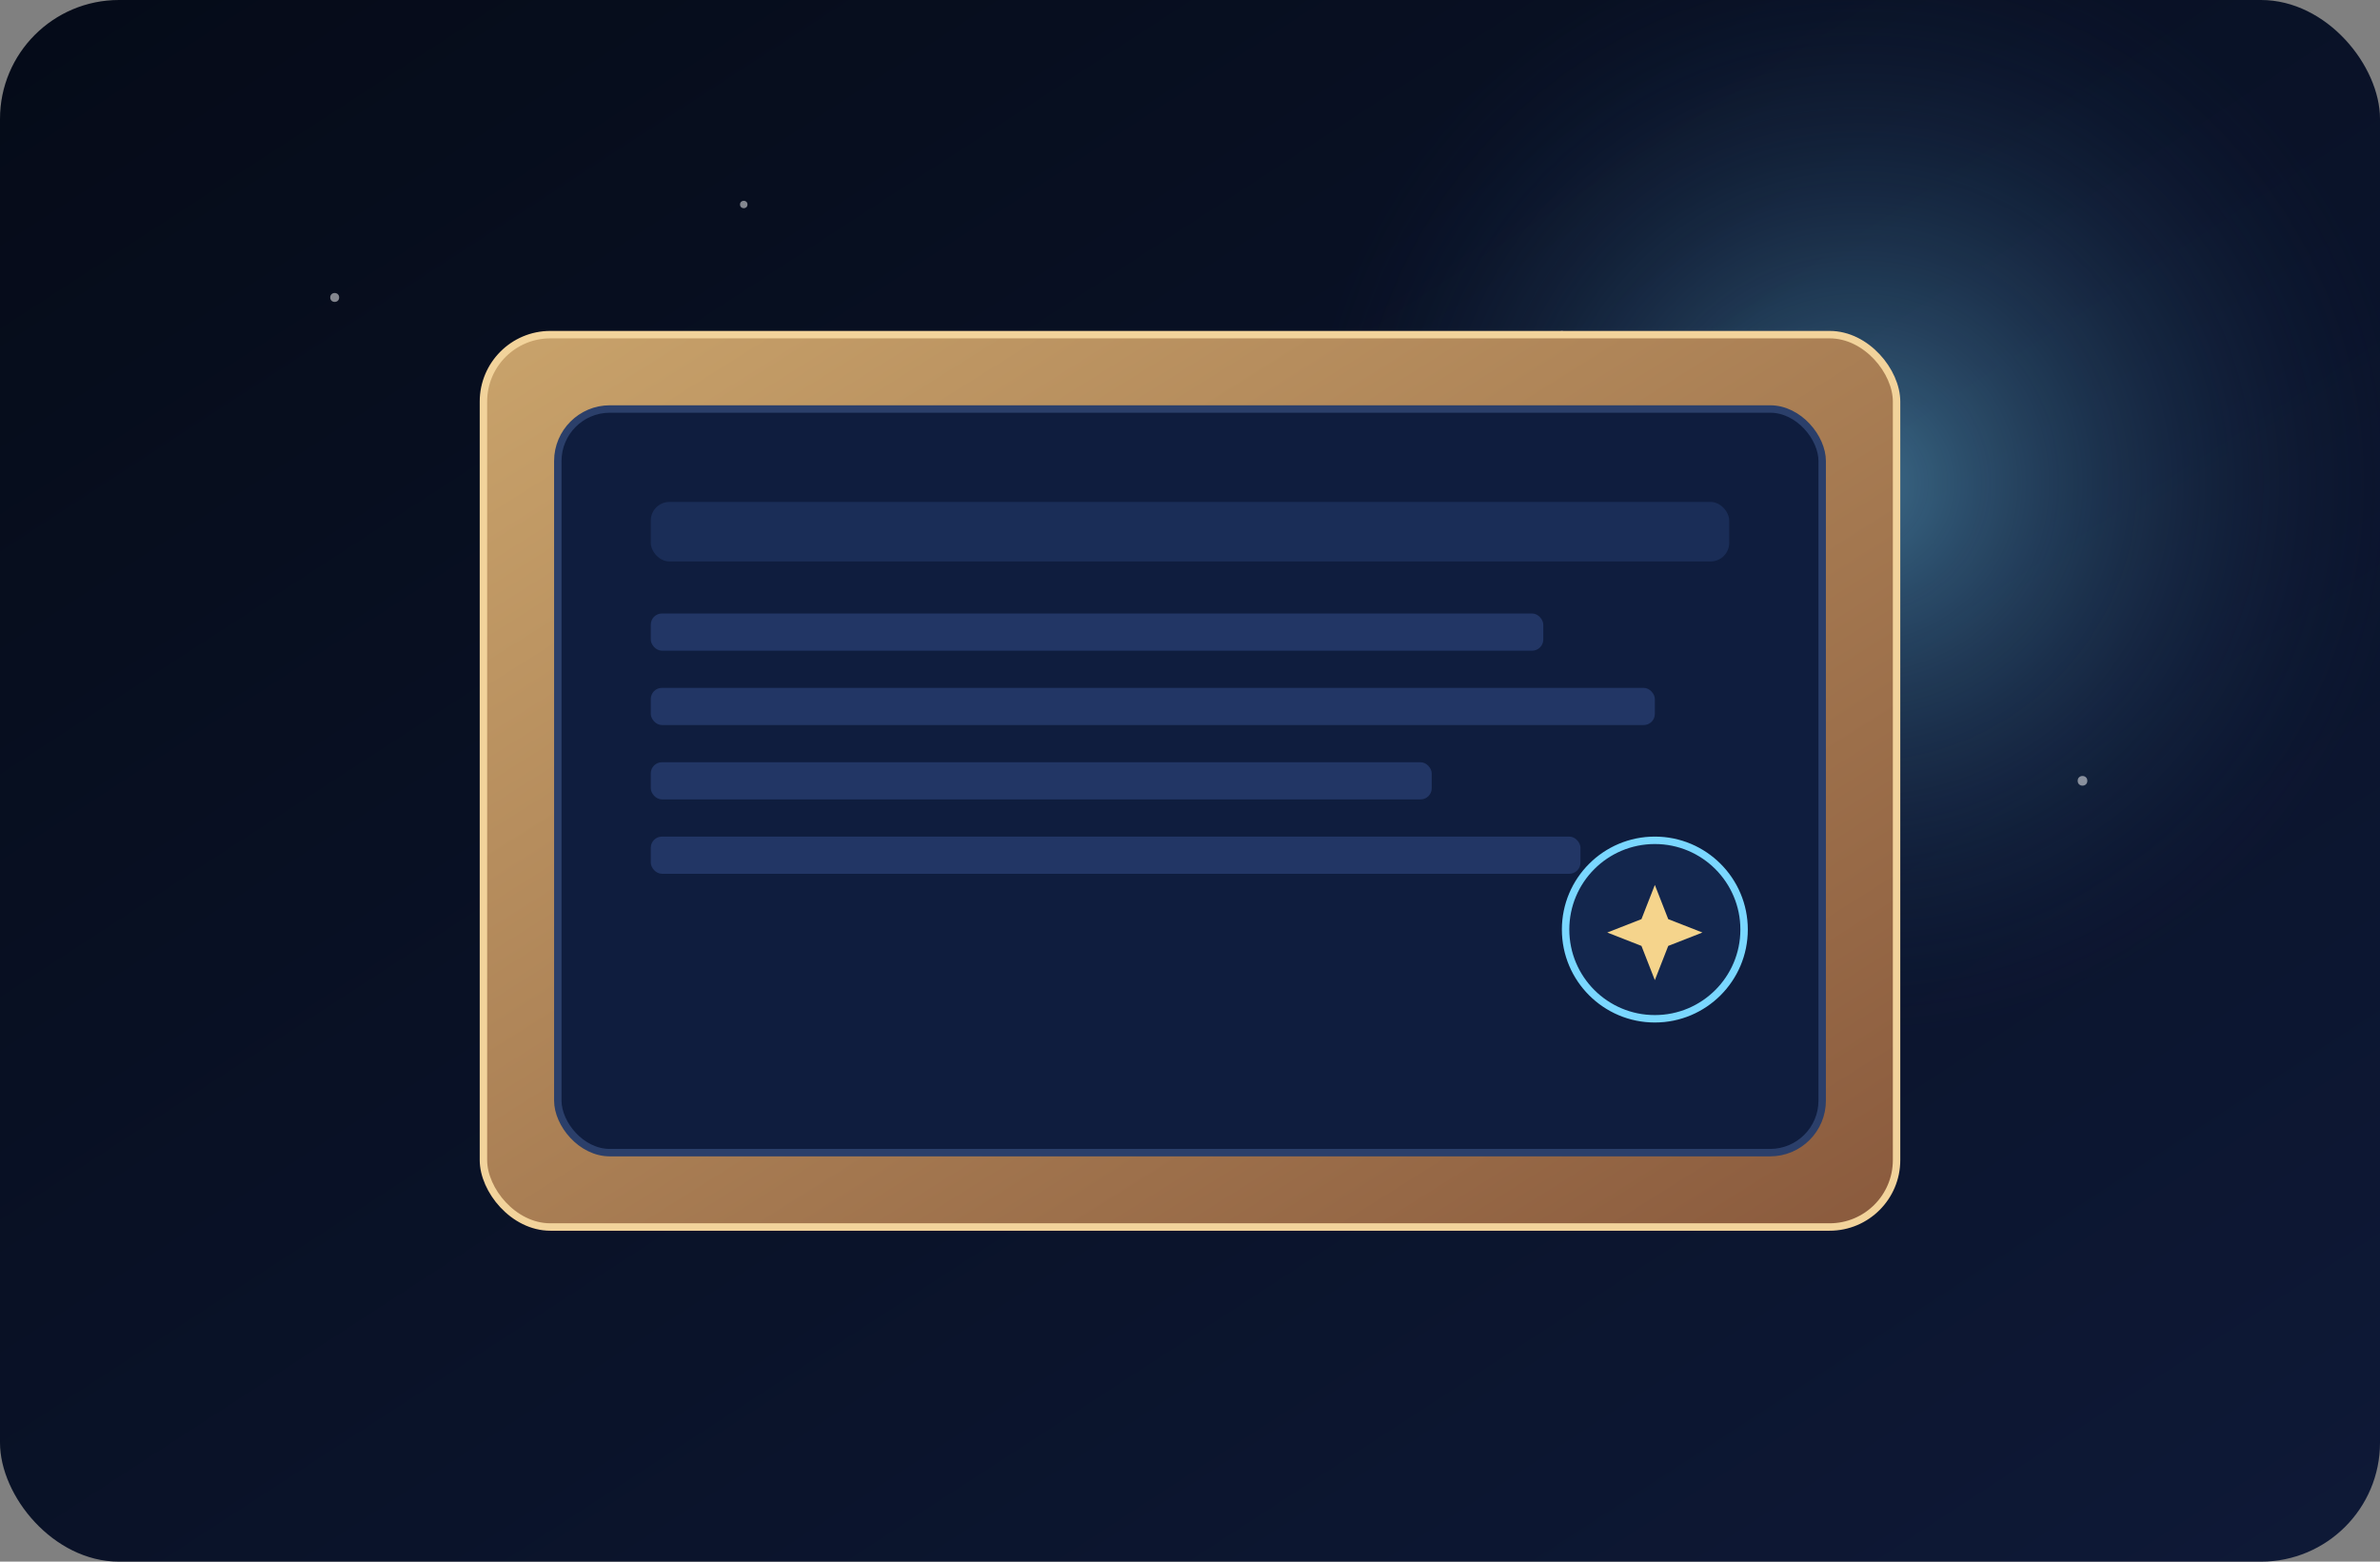
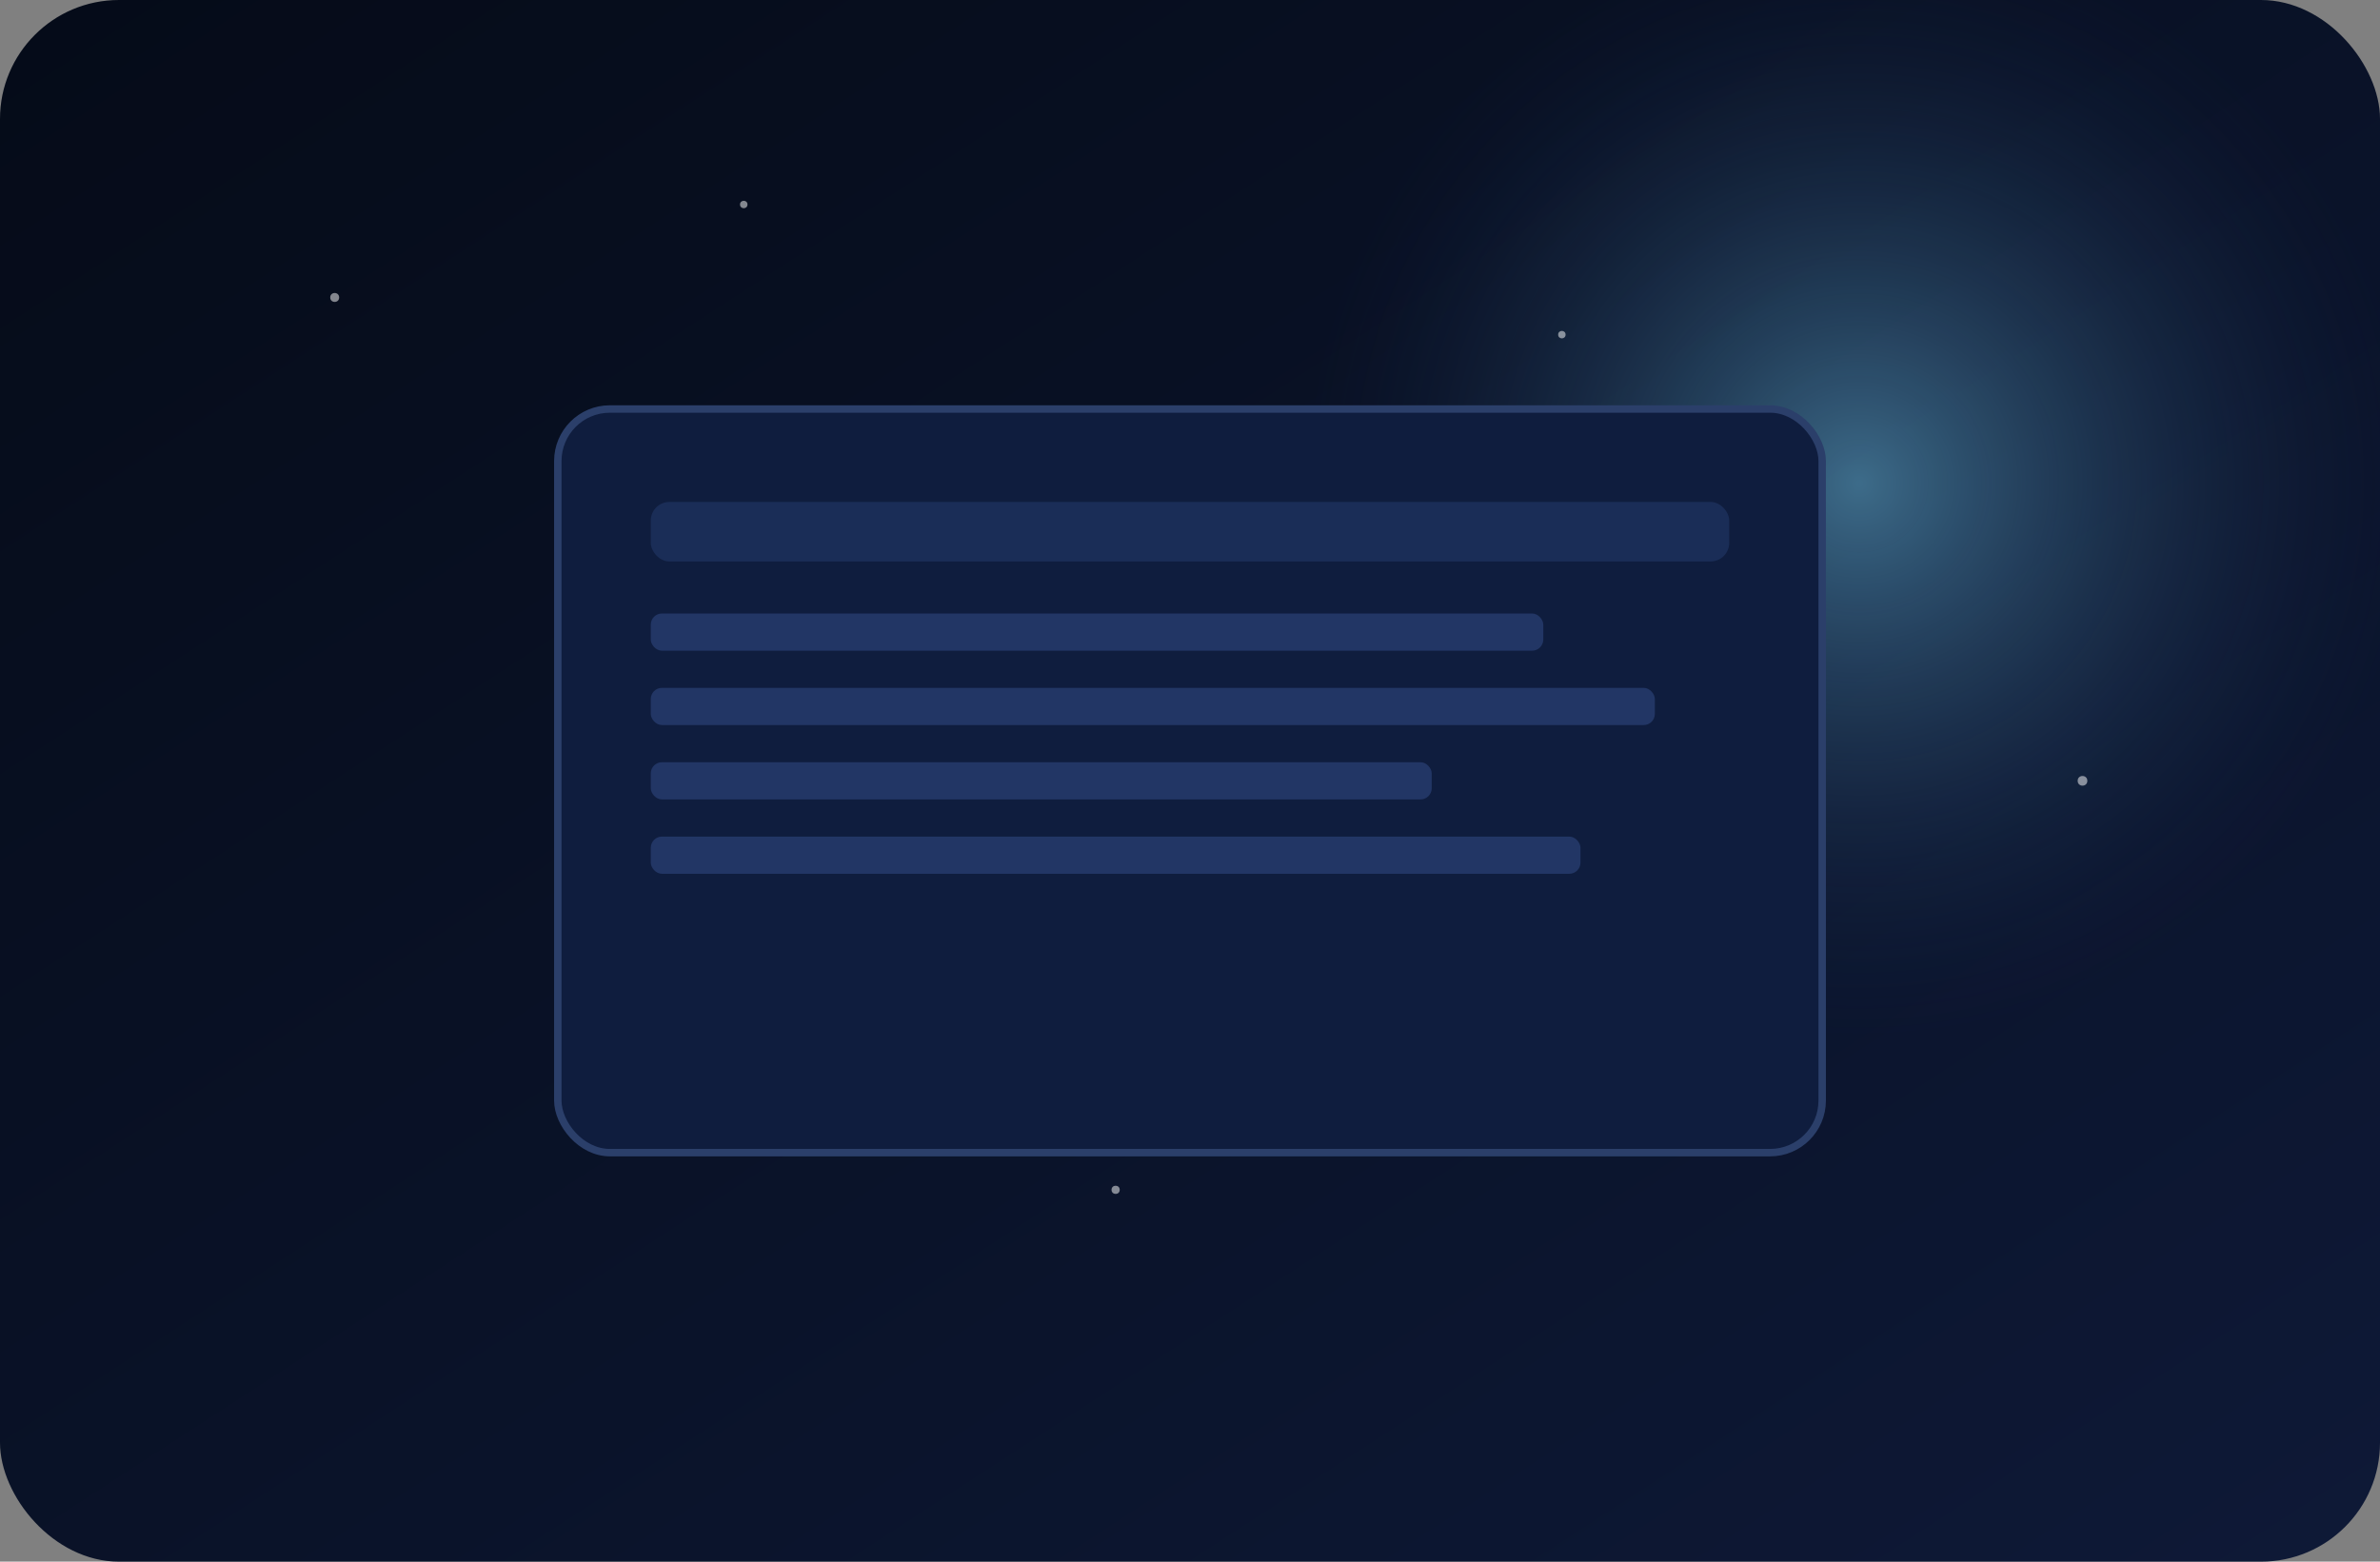
<svg xmlns="http://www.w3.org/2000/svg" width="640" height="420" viewBox="0 0 640 420" fill="none">
  <rect x="0" y="0" width="640" height="420" fill="#808080" stroke="none" />
  <defs>
    <linearGradient id="bg" x1="0" y1="0" x2="1" y2="1">
      <stop offset="0" stop-color="#050B18" />
      <stop offset="1" stop-color="#0E1937" />
    </linearGradient>
    <radialGradient id="glow" cx="0" cy="0" r="1" gradientUnits="userSpaceOnUse" gradientTransform="translate(500 130) rotate(90) scale(150)">
      <stop offset="0" stop-color="#7AD7FF" stop-opacity="0.45" />
      <stop offset="1" stop-color="#1A2B55" stop-opacity="0" />
    </radialGradient>
    <linearGradient id="frame" x1="0" y1="0" x2="1" y2="1">
      <stop offset="0" stop-color="#C9A36B" />
      <stop offset="1" stop-color="#8A5A3D" />
    </linearGradient>
  </defs>
  <rect width="640" height="420" rx="32" fill="url(#bg)" />
  <circle cx="500" cy="130" r="150" fill="url(#glow)" />
  <g opacity="0.5" fill="#FFFFFF">
    <circle cx="90" cy="80" r="1.2" />
    <circle cx="200" cy="55" r="1" />
    <circle cx="420" cy="90" r="1" />
    <circle cx="560" cy="210" r="1.3" />
    <circle cx="300" cy="320" r="1.1" />
  </g>
-   <rect x="130" y="90" width="380" height="240" rx="18" fill="url(#frame)" stroke="#F2D39B" stroke-width="2" />
  <rect x="150" y="110" width="340" height="200" rx="14" fill="#0F1D3E" stroke="#2B3F6A" stroke-width="2" />
  <rect x="175" y="135" width="290" height="16" rx="5" fill="#1A2D57" />
  <rect x="175" y="165" width="240" height="10" rx="3" fill="#223665" />
  <rect x="175" y="185" width="270" height="10" rx="3" fill="#223665" />
  <rect x="175" y="205" width="210" height="10" rx="3" fill="#223665" />
  <rect x="175" y="225" width="250" height="10" rx="3" fill="#223665" />
-   <circle cx="445" cy="250" r="24" fill="#13264D" stroke="#7AD7FF" stroke-width="2" />
-   <path d="M445 238l3.6 9.2 9.2 3.6-9.2 3.6-3.6 9.2-3.6-9.2-9.2-3.6 9.2-3.6 3.6-9.2z" fill="#F5D48C" />
</svg>